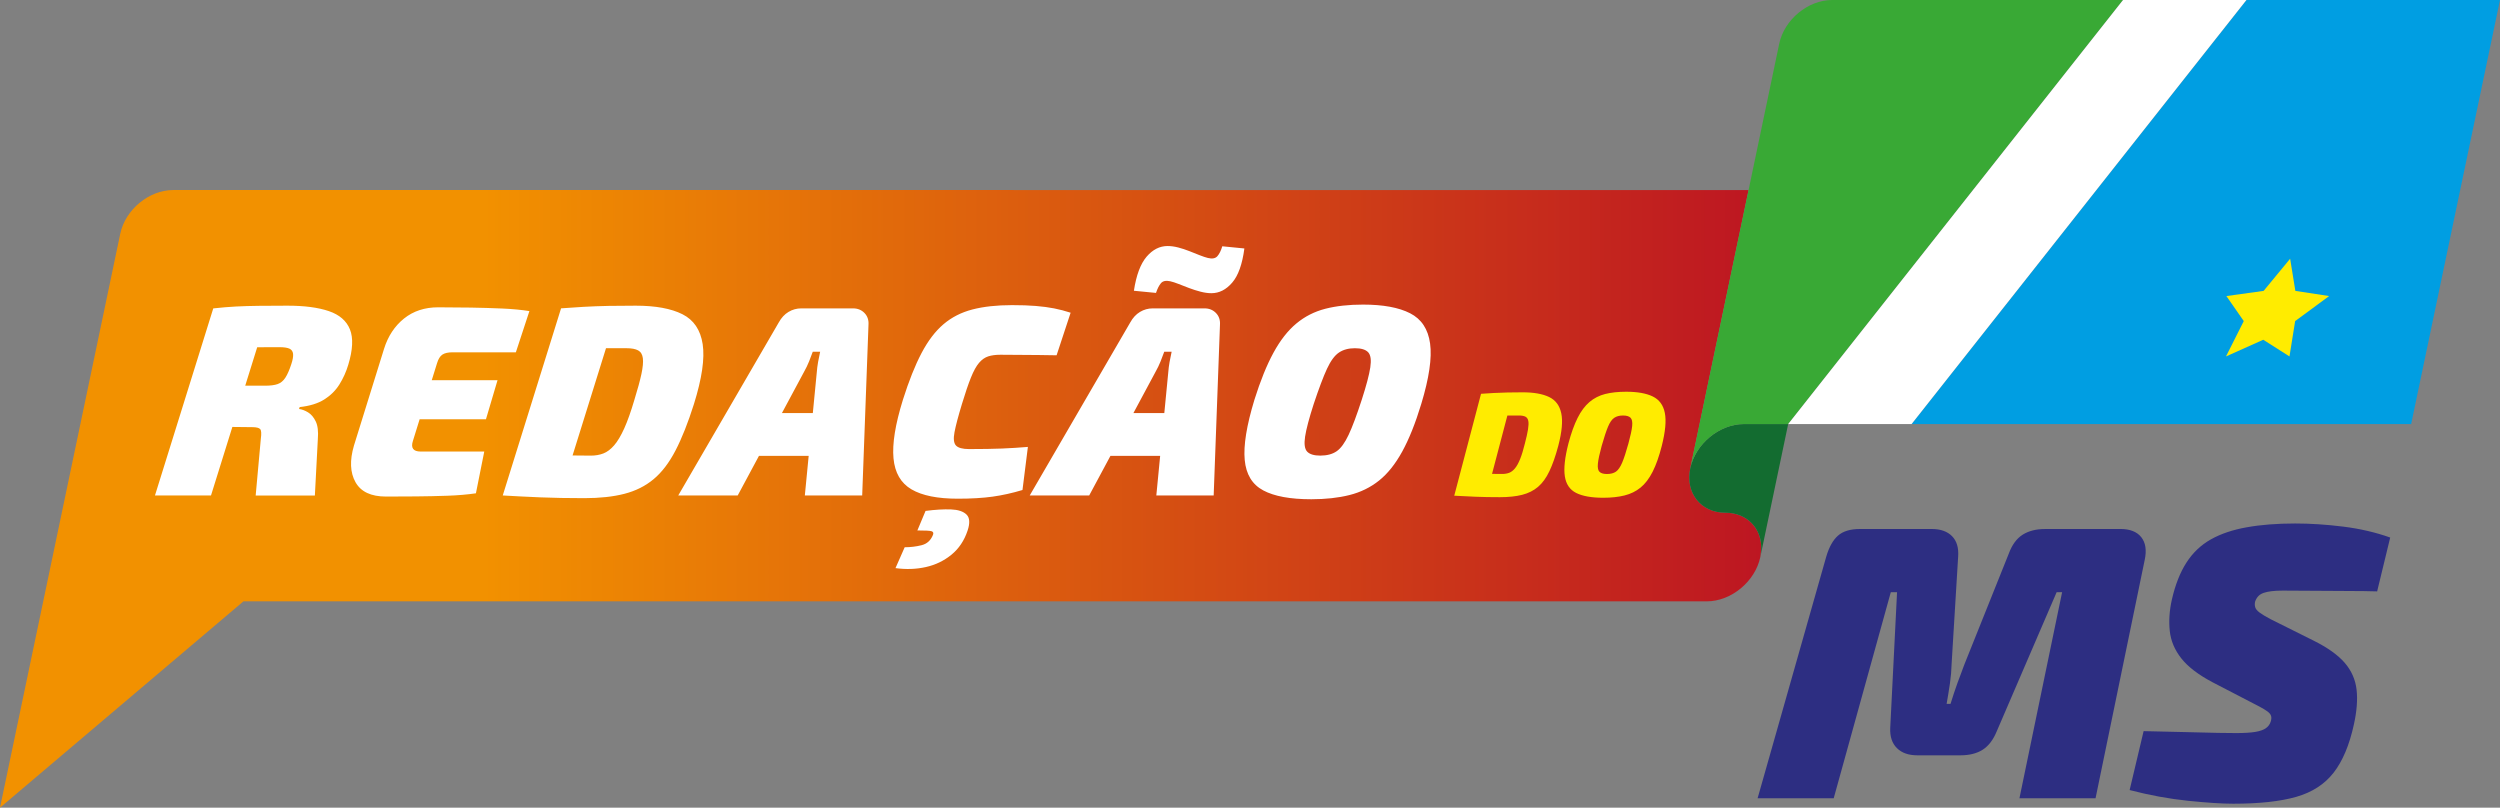
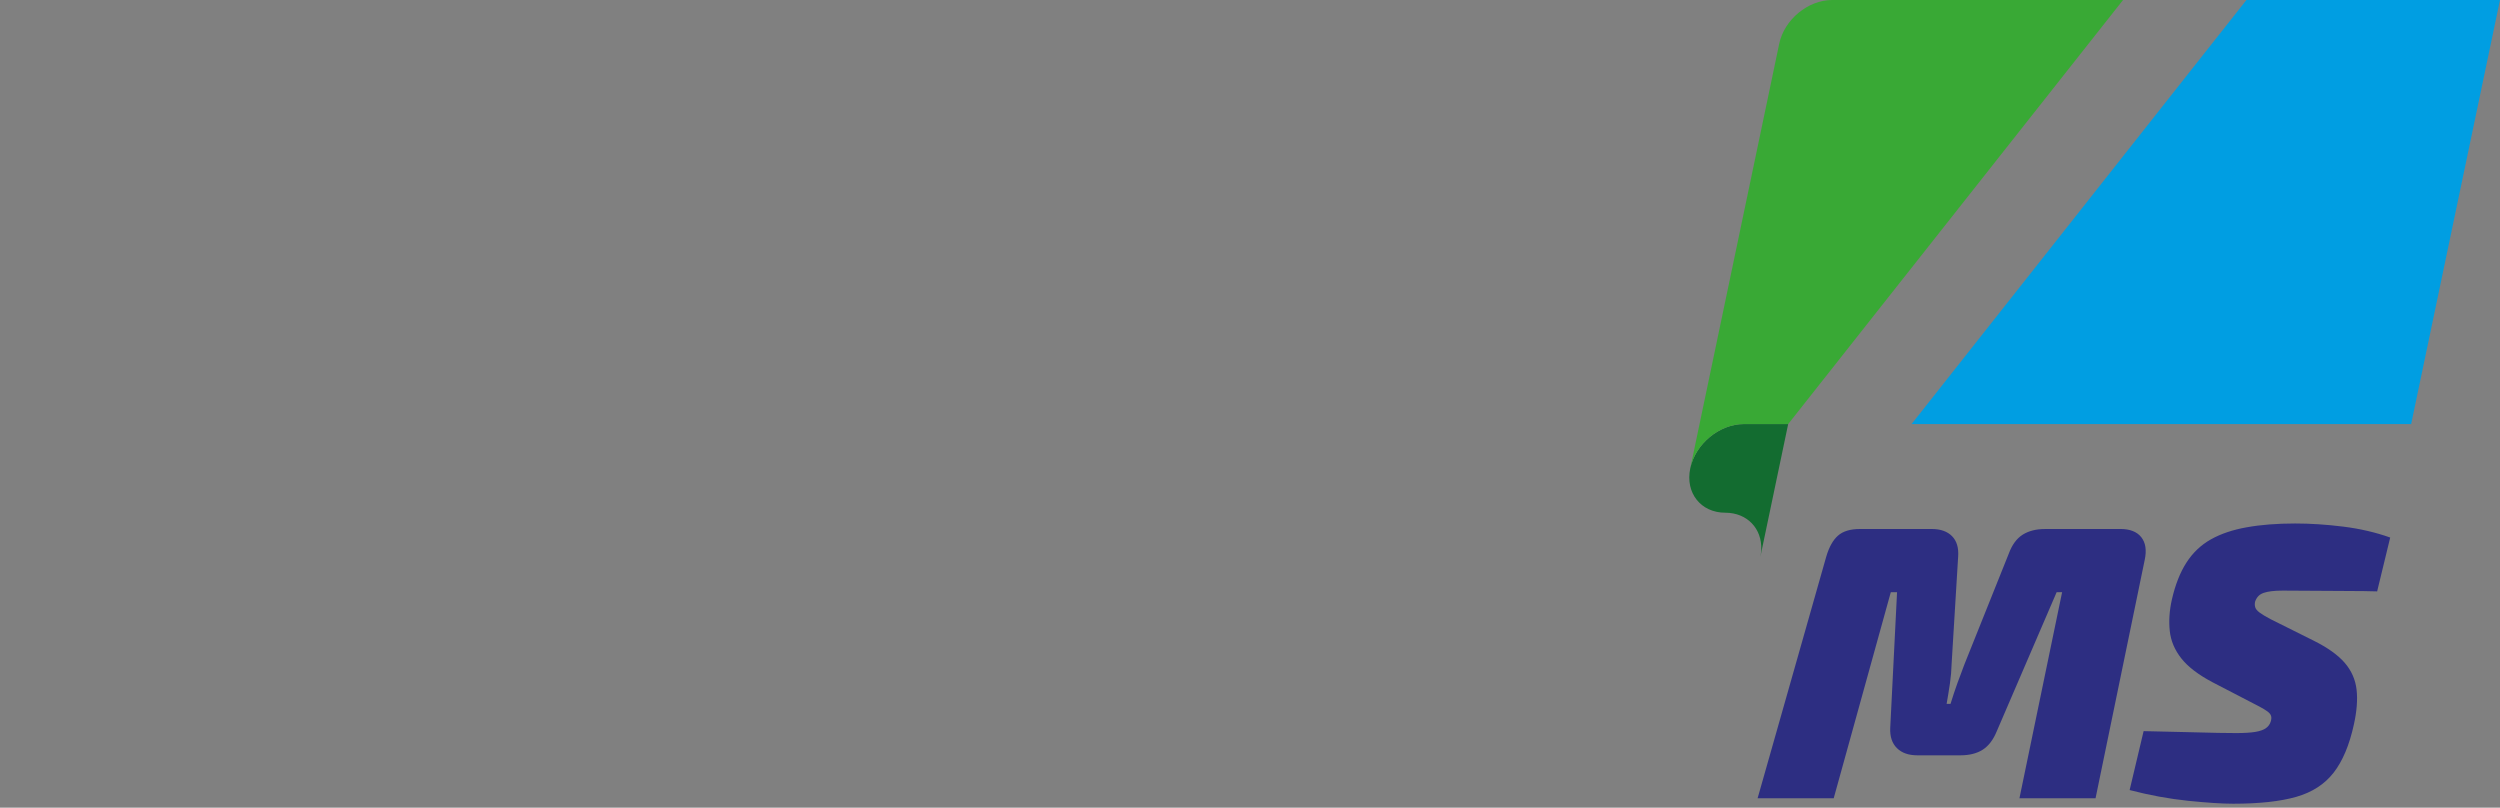
<svg xmlns="http://www.w3.org/2000/svg" version="1.1" id="Camada_1" x="0px" y="0px" viewBox="0 0 1400 452.3" style="enable-background:new 0 0 1400 452.3;" xml:space="preserve">
  <rect x="0" y="0" width="1400" height="452.3" fill="#808080" stroke="none" />
  <style type="text/css">
	.st0{fill:url(#SVGID_1_);}
	.st1{fill:#FFFFFF;}
	.st2{fill:#136C30;}
	.st3{fill:#39A935;}
	.st4{fill:#009EE2;}
	.st5{fill:#FFEC00;}
	.st6{fill:#2D2E82;}
</style>
  <linearGradient id="SVGID_1_" gradientUnits="userSpaceOnUse" x1="0" y1="279.36" x2="986.32" y2="279.36">
    <stop offset="0.274" style="stop-color:#F29100" />
    <stop offset="1" style="stop-color:#BD1622" />
  </linearGradient>
-   <path class="st0" d="M986.3,307.78c-0.22,2.02-0.38,3.37-0.49,3.97c0,0.06-0.02,0.13-0.03,0.19c-2.87,13.71-16.31,24.82-30.02,24.82  H136.32L0,452.3l24.21-115.53l40.2-191.88l2.92-13.94c2.83-13.55,16.11-24.53,29.66-24.53H979.2l-22.51,107.44l-10.15,48.44  c-2.87,13.71,5.91,24.82,19.62,24.82C978.45,287.12,986.78,296.05,986.3,307.78z" />
-   <path class="st1" d="M393.5,192.74c-1.22-8-5-13.59-11.35-16.78c-6.35-3.18-15.05-4.78-26.1-4.78c-5.14,0-10.18,0.05-15.14,0.12  c-4.95,0.1-9.67,0.28-14.15,0.53c-4.49,0.26-8.68,0.54-12.58,0.84l0.01,0.02l-32.65,104.77l0,0c6.74,0.4,13.79,0.75,21.13,1.06  c7.35,0.3,15.51,0.45,24.49,0.45c8.69,0,16.18-0.81,22.48-2.43s11.76-4.35,16.38-8.2c4.61-3.84,8.71-9.2,12.28-16.09  c3.57-6.88,7-15.53,10.3-25.96C393.09,211.92,394.72,200.74,393.5,192.74z M359.2,209.43c-0.81,3.75-2.11,8.56-3.93,14.43  c-1.94,6.58-3.83,11.92-5.68,16.02c-1.85,4.1-3.73,7.27-5.65,9.49c-1.92,2.23-3.94,3.75-6.05,4.56c-2.12,0.82-4.45,1.22-7.02,1.22  c-3.45,0-6.85-0.04-10.23-0.09L339.36,195c0.32,0,0.64,0,0.97,0c3.26,0,6.76,0,10.51,0c2.86,0,5.03,0.41,6.52,1.22  s2.37,2.27,2.64,4.4S360,205.69,359.2,209.43z M241.78,212.93h36.83l-6.48,21.87h-37.14l-3.77,12.14c-0.63,1.92-0.59,3.39,0.12,4.41  c0.71,1.01,2.15,1.52,4.32,1.52h35.52l-4.67,23.38c-4.86,0.71-10.17,1.16-15.93,1.36s-11.6,0.33-17.53,0.38s-11.55,0.08-16.89,0.08  c-8.39,0-14.08-2.68-17.09-8.05s-3.3-12.2-0.86-20.5l16.86-54.21c2.22-7.08,5.95-12.73,11.17-16.93c5.23-4.19,11.59-6.29,19.09-6.29  c6.02,0,12.1,0.05,18.25,0.15c6.15,0.1,12.06,0.28,17.74,0.53s10.72,0.73,15.14,1.44l-7.58,23.08h-35.52  c-2.47,0-4.34,0.43-5.63,1.29c-1.29,0.86-2.28,2.46-2.98,4.78L241.78,212.93z M195.97,184.47c-1.93-4.81-5.87-8.22-11.83-10.25  c-5.97-2.03-13.68-3.04-23.15-3.04c-6.22,0-11.6,0.02-16.15,0.09c-4.54,0.05-8.79,0.18-12.72,0.38c-3.87,0.2-8.04,0.55-12.5,1.04  h-0.19L86.78,277.46h31.38l11.96-38.37c3.3,0.02,7.01,0.06,11.16,0.12c2.27,0,3.73,0.36,4.4,1.07c0.67,0.7,0.79,2.53,0.38,5.46  l-2.88,31.74h33.15l1.66-31.58c0.35-4.25-0.04-7.54-1.16-9.87s-2.55-4.03-4.29-5.09c-1.74-1.06-3.43-1.7-5.07-1.9l0.33-1.07  c5.63-0.61,10.22-2.02,13.77-4.25c3.54-2.23,6.38-5.04,8.5-8.43s3.78-7.06,4.96-11.01C197.58,195.88,197.89,189.28,195.97,184.47z   M163.11,203.99c-1.06,3.24-2.16,5.75-3.31,7.52c-1.15,1.77-2.59,2.96-4.32,3.57c-1.73,0.61-4.08,0.91-7.04,0.91h-11.12l6.71-21.53  c3.89-0.03,8.08-0.04,12.62-0.04c2.46,0,4.29,0.29,5.48,0.84c1.19,0.56,1.85,1.54,2,2.96C164.26,199.64,163.93,201.56,163.11,203.99  z M684.48,137.92l12.37,1.22c-1.15,8.8-3.42,15.18-6.82,19.13s-7.27,5.92-11.62,5.92c-1.87,0-3.9-0.28-6.07-0.84  c-2.17-0.55-4.32-1.24-6.45-2.05s-4.09-1.57-5.89-2.28c-1.8-0.71-3.37-1.22-4.7-1.52c-2.38-0.51-4.09-0.15-5.14,1.06  c-1.05,1.22-1.99,3.04-2.8,5.47l-12.37-1.21c1.32-8.71,3.69-15.06,7.1-19.06c3.42-3.99,7.34-5.99,11.78-5.99  c1.87,0,3.87,0.28,6,0.83c2.12,0.56,4.2,1.24,6.23,2.05c2.03,0.81,3.94,1.57,5.74,2.28c1.8,0.71,3.32,1.21,4.55,1.52  c2.46,0.61,4.24,0.28,5.35-0.99C682.84,142.2,683.76,140.35,684.48,137.92z M674.56,172.69L674.56,172.69l-29,0  c-2.57,0-4.96,0.66-7.16,1.98c-2.2,1.32-4.03,3.29-5.47,5.92l-56.28,96.87h33.3l11.9-22.17h27.84l-2.15,22.17h32.12l3.53-95.66  c0.17-2.63-0.59-4.81-2.26-6.53C679.24,173.55,677.13,172.69,674.56,172.69z M634.72,231.3l12.3-22.92c1.15-2.03,2.11-4.02,2.9-6  c0.79-1.97,1.47-3.77,2.05-5.39h4.14c-0.44,1.93-0.82,3.85-1.16,5.77c-0.34,1.92-0.59,3.9-0.74,5.92l-2.2,22.62H634.72z   M800.85,192.36c-1.11-8.05-4.84-13.69-11.18-16.93s-15.13-4.86-26.38-4.86c-7.99,0-15.04,0.78-21.13,2.34  c-6.09,1.58-11.51,4.33-16.24,8.28c-4.74,3.95-9,9.39-12.77,16.32c-3.78,6.93-7.33,15.71-10.67,26.34  c-4.38,14.38-6.2,25.61-5.44,33.71c0.75,8.1,4.22,13.79,10.41,17.08c6.18,3.3,15.15,4.94,26.89,4.94c7.99,0,15.11-0.78,21.35-2.35  c6.25-1.57,11.77-4.27,16.59-8.12c4.81-3.85,9.13-9.26,12.97-16.25c3.83-6.98,7.38-15.84,10.63-26.57  C800.31,211.72,801.96,200.41,800.85,192.36z M767.37,205.71c-0.61,4.11-2.21,10.16-4.79,18.15c-2.79,8.6-5.24,15.16-7.36,19.66  c-2.12,4.51-4.35,7.57-6.71,9.19s-5.41,2.43-9.16,2.43c-3.45,0-5.89-0.73-7.31-2.2s-1.82-4.28-1.19-8.43  c0.63-4.15,2.23-10.22,4.81-18.22c2.9-8.71,5.38-15.28,7.44-19.74c2.06-4.45,4.29-7.49,6.7-9.11c2.4-1.62,5.38-2.43,8.93-2.43  c3.55,0,6.03,0.76,7.45,2.27C767.59,198.8,767.99,201.61,767.37,205.71z M477.73,172.69L477.73,172.69l-29.01,0  c-2.56,0-4.95,0.66-7.15,1.98c-2.2,1.32-4.03,3.29-5.47,5.92l-56.28,96.87h33.3l11.9-22.17h27.84l-2.15,22.17h32.12l3.53-95.66  c0.17-2.63-0.59-4.81-2.26-6.53C482.41,173.55,480.3,172.69,477.73,172.69z M437.89,231.3l12.3-22.92c1.14-2.03,2.11-4.02,2.9-6  c0.79-1.97,1.47-3.77,2.05-5.39h4.14c-0.44,1.93-0.82,3.85-1.16,5.77c-0.34,1.92-0.59,3.9-0.74,5.92l-2.2,22.62H437.89z   M561.11,251.18c4.87-0.2,9.71-0.51,14.51-0.91l-3.03,24.14c-5.73,1.72-11.32,2.96-16.78,3.72c-5.46,0.76-11.94,1.14-19.44,1.14  c-11.35,0-19.99-1.74-25.95-5.24c-5.95-3.49-9.31-9.28-10.06-17.38c-0.76-8.1,1-19.03,5.28-32.8c3.32-10.53,6.79-19.23,10.41-26.11  s7.71-12.27,12.3-16.17c4.58-3.9,9.99-6.66,16.25-8.28c6.24-1.61,13.61-2.42,22.1-2.42c5.13,0,9.57,0.15,13.31,0.46  c3.74,0.3,7.17,0.76,10.27,1.36c3.1,0.61,6.19,1.42,9.27,2.43l-7.86,23.84c-3.53-0.1-6.85-0.15-9.96-0.15  c-3.11,0-6.33-0.02-9.68-0.07s-7.29-0.08-11.83-0.08c-2.66,0-4.94,0.3-6.82,0.91s-3.6,1.82-5.15,3.64  c-1.55,1.82-3.07,4.58-4.55,8.27c-1.48,3.7-3.16,8.63-5.03,14.8c-2.09,6.89-3.48,12.15-4.16,15.79c-0.69,3.64-0.4,6.12,0.85,7.44  c1.25,1.31,3.7,1.97,7.35,1.97C550.11,251.48,556.24,251.38,561.11,251.18z M541.26,288.16c1.81,1.77,2,4.79,0.57,9.03  c-1.86,5.57-4.86,10.04-9.01,13.44c-4.15,3.39-8.91,5.7-14.3,6.91c-5.39,1.22-11.08,1.42-17.05,0.61l5.15-11.69  c3.26,0,6.4-0.38,9.45-1.14c3.04-0.76,5.18-2.71,6.42-5.84c0.37-1.01,0.12-1.67-0.77-1.98s-3.55-0.45-7.99-0.45l4.58-10.94  c5.45-0.71,10.19-0.98,14.21-0.84C536.54,285.43,539.45,286.38,541.26,288.16z" />
  <path class="st2" d="M985.81,311.75c0.28-1.35,0.44-2.68,0.49-3.97c0.48-11.73-7.85-20.66-20.14-20.66  c-13.71,0-22.49-11.11-19.62-24.82c2.87-13.71,16.31-24.82,30.02-24.82h24.82l-15.6,74.46  C985.79,311.88,985.81,311.81,985.81,311.75z" />
  <path class="st3" d="M1188.91,0l-187.53,237.48h-24.82c-13.71,0-27.15,11.11-30.02,24.82l10.15-48.44l22.51-107.44l17.15-81.89  C999.19,10.98,1012.47,0,1026.02,0H1188.91z" />
  <polygon class="st4" points="1400,0 1394.86,24.53 1355.38,212.99 1350.25,237.48 1070.47,237.48 1258,0 " />
-   <polygon class="st5" points="1282.48,144.88 1285.4,162.9 1304.32,165.79 1285.28,179.81 1282.11,199.61 1267.43,190.26   1246.55,199.61 1256.51,179.81 1246.78,165.79 1267.62,162.9 " />
-   <path class="st5" d="M867.45,222.3c-3.64-1.73-8.56-2.6-14.73-2.6c-2.87,0-5.68,0.02-8.45,0.09c-2.76,0.05-5.39,0.15-7.89,0.29  c-2.45,0.14-4.73,0.27-6.86,0.44h-0.14l-15,57.06h0.02l-0.01,0.01c3.78,0.22,7.72,0.41,11.84,0.58s8.68,0.25,13.7,0.25  c4.85,0,9.01-0.44,12.48-1.32c3.47-0.89,6.44-2.37,8.9-4.47c2.46-2.1,4.58-5.02,6.36-8.77c1.78-3.75,3.43-8.46,4.95-14.14  c2.06-7.83,2.62-13.92,1.69-18.28C873.39,227.08,871.1,224.04,867.45,222.3z M855.68,240.53c-0.33,2.04-0.92,4.66-1.75,7.86  c-0.88,3.58-1.77,6.48-2.68,8.72c-0.9,2.23-1.86,3.96-2.86,5.17c-1.01,1.21-2.09,2.04-3.24,2.48c-1.16,0.44-2.46,0.66-3.89,0.66  c-1.93,0-3.83-0.02-5.72-0.05l8.59-32.69c0.19,0,0.37,0,0.56,0c1.82,0,3.77,0,5.87,0c1.6,0,2.82,0.22,3.68,0.66s1.39,1.24,1.61,2.4  C856.07,236.89,856.01,238.49,855.68,240.53z M932.31,231.24c-0.87-4.38-3.12-7.45-6.77-9.22c-3.64-1.77-8.6-2.65-14.89-2.65  c-4.47,0-8.38,0.42-11.74,1.26c-3.36,0.86-6.3,2.36-8.82,4.51c-2.53,2.15-4.74,5.12-6.63,8.89c-1.9,3.78-3.62,8.56-5.15,14.35  c-2.01,7.83-2.68,13.95-2,18.36c0.68,4.42,2.79,7.52,6.35,9.31s8.62,2.69,15.18,2.69c4.47,0,8.42-0.42,11.86-1.28  c3.44-0.85,6.45-2.32,9.02-4.42c2.57-2.09,4.82-5.05,6.75-8.85s3.63-8.62,5.12-14.47C932.6,241.78,933.18,235.62,932.31,231.24z   M914.02,238.52c-0.22,2.24-0.93,5.53-2.12,9.89c-1.29,4.68-2.46,8.26-3.5,10.71c-1.05,2.45-2.21,4.12-3.47,5  c-1.27,0.88-2.94,1.32-5.04,1.32c-1.93,0-3.31-0.4-4.15-1.2c-0.84-0.8-1.15-2.33-0.93-4.59s0.93-5.58,2.12-9.93  c1.36-4.74,2.54-8.33,3.55-10.75c1.01-2.43,2.17-4.09,3.46-4.97c1.3-0.88,2.94-1.32,4.92-1.32s3.39,0.41,4.23,1.25  C913.92,234.76,914.24,236.29,914.02,238.52z" />
  <path class="st6" d="M1201.05,313.49l-27.54,133.53h-42.62l23.89-115.39h-3.06l-33.5,77.8c-1.96,4.81-4.58,8.27-7.86,10.38  s-7.47,3.17-12.57,3.17h-24.04c-4.95,0-8.78-1.34-11.48-4.04c-2.71-2.69-3.95-6.45-3.74-11.26l3.82-76.05h-3.5l-31.97,115.39h-42.62  l38.43-135.27c1.58-5.39,3.78-9.32,6.59-11.8c2.81-2.48,6.91-3.71,12.3-3.71h40.21c4.95,0,8.74,1.35,11.38,4.04  c2.63,2.7,3.76,6.52,3.39,11.48l-3.65,59.88c-0.09,3.64-0.4,7.32-0.94,11.04c-0.54,3.71-1.16,7.54-1.86,11.48h2.18  c1.31-4.22,2.59-8.05,3.82-11.48c1.24-3.42,2.55-6.95,3.95-10.6l24.86-62.06c1.83-4.95,4.42-8.49,7.78-10.6  c3.35-2.11,7.51-3.17,12.46-3.17h42.18v-0.03c5.39,0,9.31,1.53,11.76,4.59C1201.54,303.87,1202.19,308.1,1201.05,313.49z   M1264.6,333.91c0.74-0.8,1.71-1.42,2.93-1.86c1.21-0.43,2.7-0.76,4.47-0.98c1.77-0.22,3.89-0.33,6.37-0.33  c6.26,0,12.59,0.04,19,0.11c6.4,0.07,12.55,0.11,18.45,0.11s11.03,0.08,15.38,0.22l7.31-30.16c-8.15-2.91-16.93-4.95-26.35-6.12  c-9.43-1.17-18.36-1.75-26.81-1.75c-10.2,0-19.23,0.7-27.06,2.11c-7.87,1.38-14.58,3.64-20.16,6.77c-5.57,3.13-10.15,7.47-13.71,13  s-6.29,12.45-8.18,20.76c-1.37,6.11-1.77,11.95-1.18,17.48c0.58,5.54,2.73,10.68,6.47,15.41c3.72,4.74,9.59,9.22,17.6,13.44  l26.12,13.55c1.93,1.02,3.43,1.93,4.52,2.73c1.08,0.8,1.75,1.64,2.03,2.51c0.27,0.87,0.19,1.97-0.24,3.28  c-0.45,1.45-1.34,2.65-2.67,3.6c-1.34,0.94-3.31,1.64-5.9,2.07c-2.6,0.44-6.16,0.66-10.67,0.66c-1.89,0-5.32-0.04-10.26-0.11  c-4.95-0.07-11.01-0.22-18.2-0.44c-7.19-0.21-15.01-0.39-23.44-0.54l-7.83,33c11.2,2.92,22.1,4.92,32.7,6.01s19.03,1.64,25.29,1.64  c14.57,0,26.33-1.28,35.26-3.83c8.94-2.55,15.93-7.06,20.98-13.55c5.05-6.48,8.83-15.48,11.35-26.99c1.65-7.44,2.15-13.95,1.5-19.56  c-0.66-5.61-2.86-10.6-6.63-14.97s-9.6-8.53-17.49-12.46l-24.09-12.02c-2.76-1.46-4.82-2.7-6.17-3.72s-2.15-2.04-2.41-3.06  s-0.26-2.04-0.01-3.06C1263.28,335.7,1263.86,334.71,1264.6,333.91z" />
-   <polygon class="st1" points="1258,0 1070.47,237.48 1001.38,237.48 1188.91,0 " />
</svg>